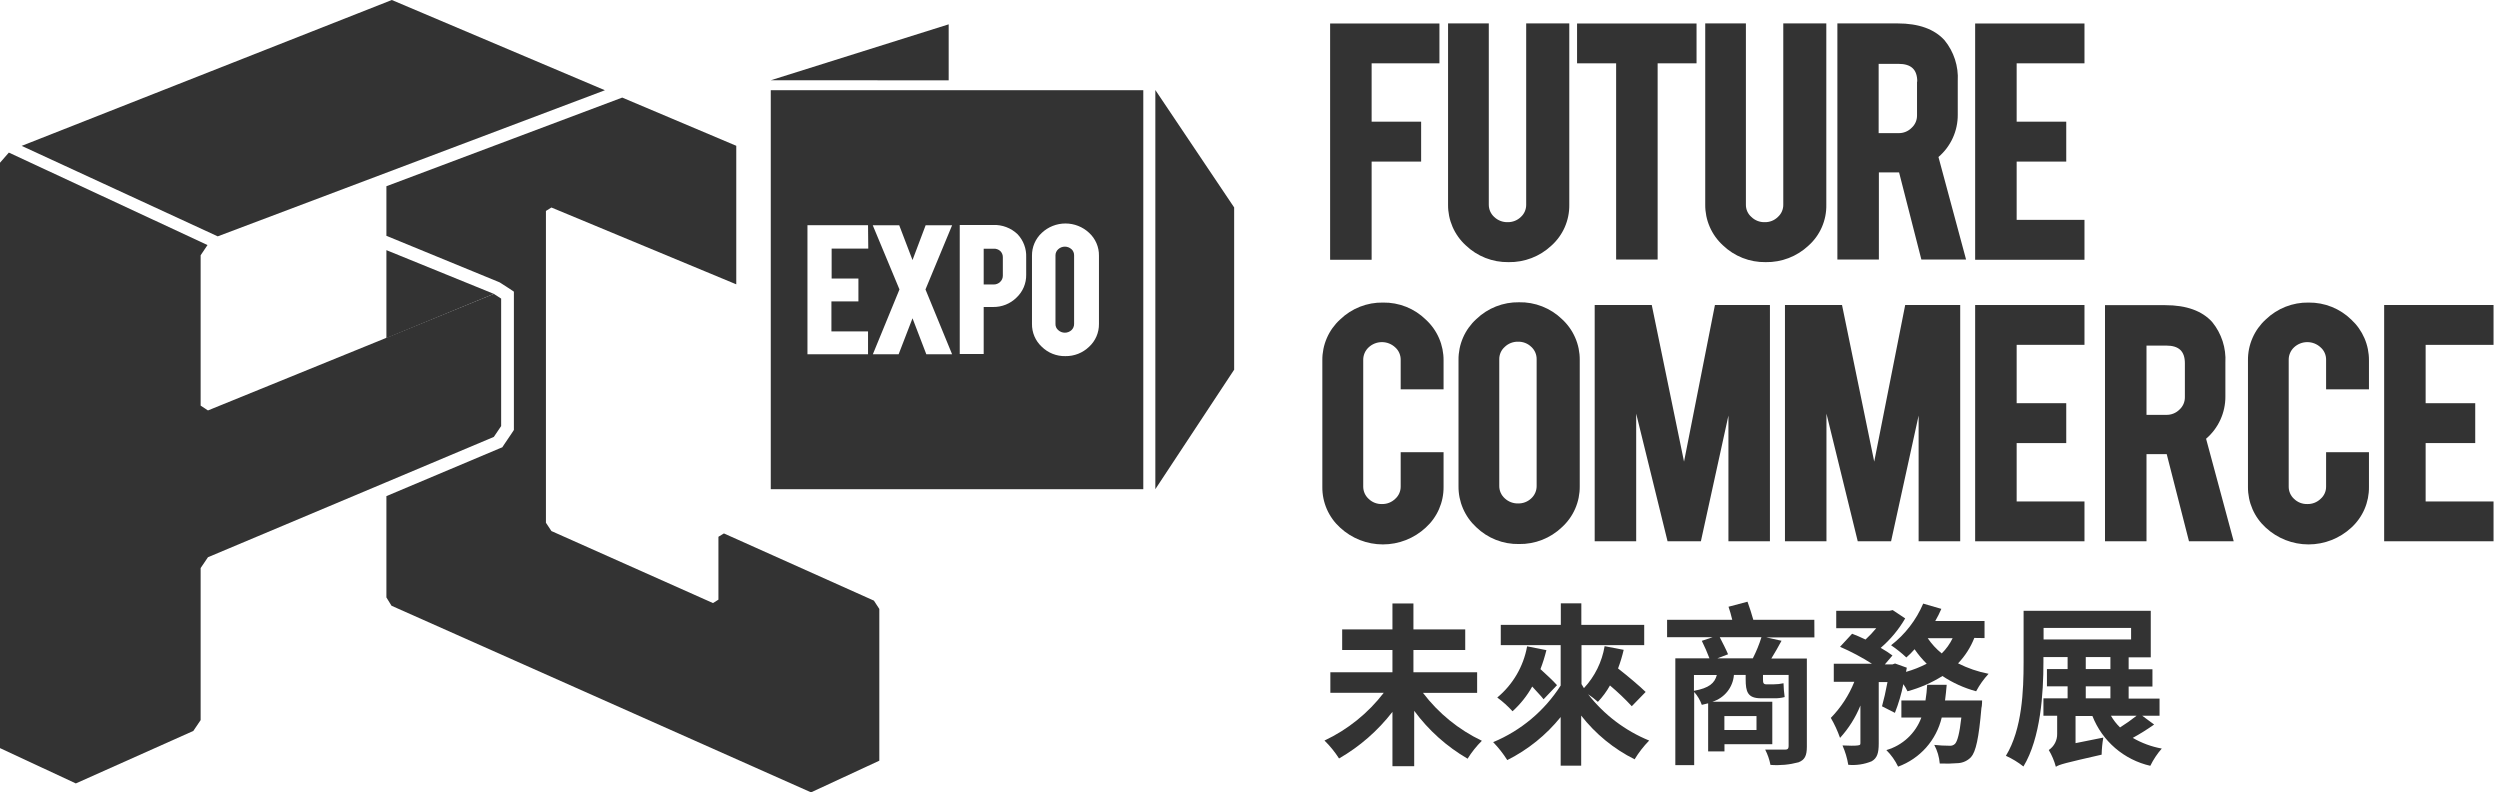
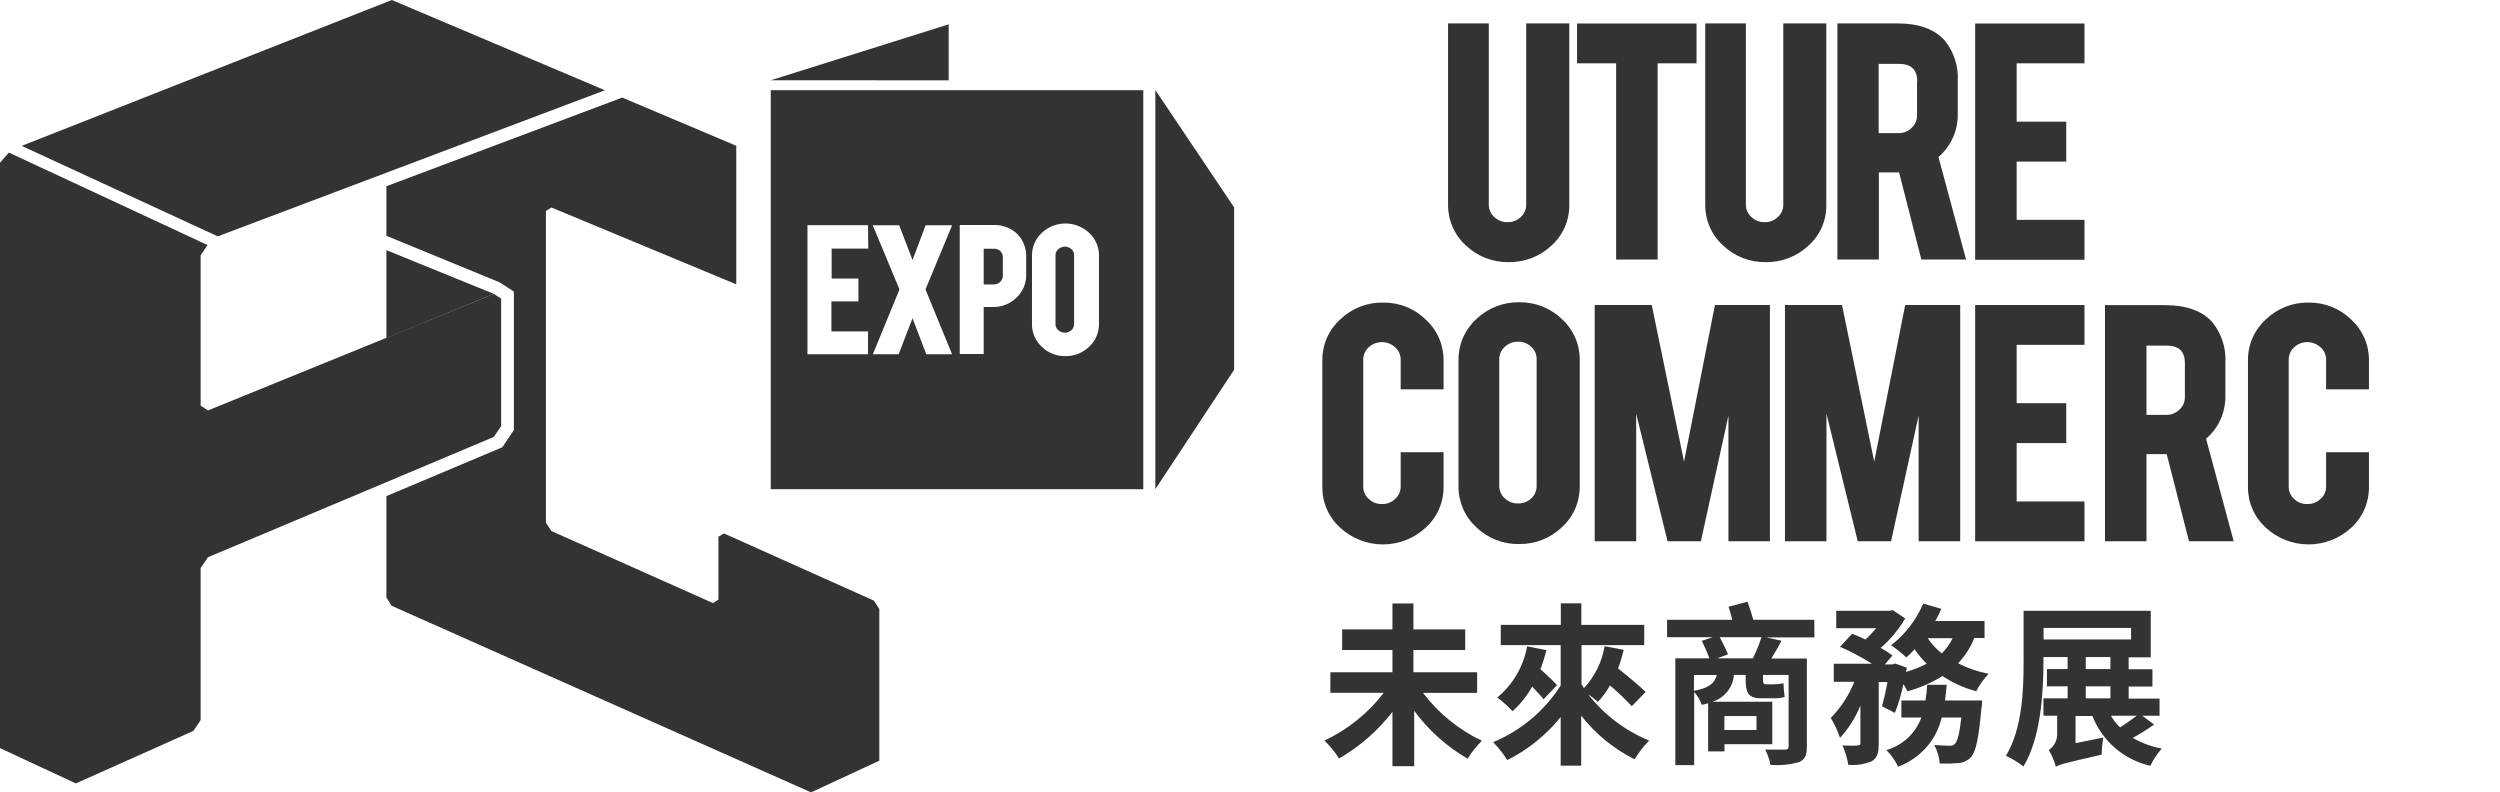
<svg xmlns="http://www.w3.org/2000/svg" width="183" height="58" viewBox="0 0 183 58" fill="#333333">
  <g clip-path="url(#clip0_77_705)">
    <path d="M28.285 18.311V24.75L36.148 21.511L28.285 18.311Z" />
    <path d="M44.279 6.606L28.682 0L1.586 10.678L15.938 17.301L44.279 6.606Z" />
    <path d="M36.148 31.982L36.684 31.189V21.858L36.148 21.511L28.285 24.728L15.223 30.044L14.687 29.692V18.686L15.19 17.937L0.648 11.169L0 11.912V54.761L5.551 57.347L14.151 53.505L14.687 52.712V41.582L15.223 40.789L28.285 35.294L36.148 31.982Z" />
    <path d="M45.547 7.143L28.285 13.632V17.262L36.505 20.64L36.584 20.674L36.662 20.724L37.198 21.07L37.617 21.349V21.858V31.189V31.474L37.46 31.714L36.924 32.507L36.768 32.742L36.511 32.848L28.285 36.316V43.732L28.659 44.34L59.368 58L64.366 55.682V44.575L63.97 43.966L52.991 39.047L52.589 39.292V43.894L52.192 44.145L40.364 38.873L39.962 38.265V15.441L40.364 15.19L53.895 20.813V10.672L45.547 7.143Z" />
    <path d="M56.42 5.875L69.443 1.781V5.88L56.42 5.875Z" />
    <path d="M90.34 27.062L84.571 35.807V6.59L90.34 15.184V27.062Z" />
    <path d="M78.434 18.239C78.495 18.296 78.543 18.365 78.576 18.442C78.609 18.519 78.625 18.602 78.624 18.686V23.712C78.625 23.796 78.609 23.88 78.576 23.958C78.544 24.036 78.495 24.106 78.434 24.164C78.302 24.286 78.128 24.354 77.948 24.354C77.768 24.354 77.594 24.286 77.462 24.164C77.397 24.11 77.345 24.041 77.31 23.964C77.275 23.886 77.258 23.802 77.261 23.717V18.691C77.26 18.607 77.278 18.523 77.313 18.446C77.347 18.369 77.398 18.3 77.462 18.244C77.594 18.122 77.768 18.054 77.948 18.054C78.128 18.054 78.302 18.122 78.434 18.244V18.239ZM83.689 6.601V35.807H56.42V6.601H83.689ZM63.54 16.485H59.106V25.934H63.54V24.259H60.86V22.064H62.836V20.389H60.876V18.2H63.557L63.54 16.485ZM67.745 21.187L69.694 16.491H67.756L66.796 19.037L65.824 16.491H63.886L65.841 21.187L63.892 25.934H65.779L66.796 23.298L67.807 25.934H69.694L67.745 21.187ZM75.117 18.825C75.129 18.518 75.08 18.212 74.972 17.925C74.865 17.637 74.701 17.374 74.491 17.15C74.253 16.92 73.971 16.742 73.662 16.625C73.353 16.508 73.023 16.454 72.693 16.468H70.253V25.912H72.006V22.472H72.693C73.01 22.477 73.325 22.419 73.619 22.301C73.914 22.183 74.182 22.008 74.407 21.785C74.636 21.571 74.818 21.311 74.94 21.023C75.062 20.734 75.123 20.423 75.117 20.11V18.825ZM80.444 18.719C80.449 18.405 80.387 18.093 80.263 17.805C80.139 17.516 79.955 17.257 79.724 17.044C79.255 16.604 78.636 16.359 77.993 16.359C77.349 16.359 76.73 16.604 76.261 17.044C76.03 17.257 75.847 17.516 75.722 17.805C75.598 18.093 75.537 18.405 75.541 18.719V23.706C75.536 24.02 75.597 24.331 75.72 24.62C75.843 24.909 76.026 25.168 76.256 25.381C76.484 25.606 76.755 25.782 77.052 25.9C77.349 26.018 77.667 26.075 77.987 26.068C78.632 26.079 79.254 25.834 79.718 25.387C79.95 25.174 80.135 24.916 80.26 24.627C80.385 24.338 80.448 24.026 80.444 23.712V18.719ZM72.727 18.205H72.006V20.824H72.727C72.816 20.827 72.905 20.812 72.989 20.779C73.072 20.747 73.148 20.697 73.212 20.634C73.274 20.577 73.324 20.507 73.357 20.429C73.391 20.351 73.408 20.267 73.408 20.182V18.848C73.412 18.761 73.397 18.674 73.365 18.593C73.334 18.513 73.285 18.439 73.224 18.378C73.157 18.317 73.078 18.27 72.993 18.241C72.907 18.211 72.817 18.199 72.727 18.205Z" />
-     <path d="M100.403 11.828H104.027V8.907H100.403V4.635H105.367V1.72H97.365V19.015H100.403V11.828Z" />
    <path d="M110.427 19.188C111.588 19.209 112.712 18.776 113.56 17.982C113.98 17.606 114.314 17.144 114.541 16.628C114.767 16.111 114.88 15.552 114.872 14.989V1.714H111.717V14.977C111.72 15.147 111.686 15.316 111.619 15.472C111.552 15.628 111.452 15.768 111.326 15.882C111.197 16.007 111.045 16.105 110.878 16.17C110.711 16.235 110.533 16.266 110.354 16.262C110.174 16.266 109.995 16.234 109.828 16.169C109.66 16.104 109.507 16.006 109.377 15.882C109.25 15.768 109.15 15.628 109.081 15.472C109.013 15.316 108.979 15.148 108.98 14.977V1.714H105.998V14.977C105.992 15.536 106.104 16.09 106.326 16.603C106.548 17.116 106.876 17.576 107.288 17.954C108.13 18.764 109.259 19.207 110.427 19.188Z" />
    <path d="M118.301 18.998H121.339V4.635H124.187V1.72H115.441V4.635H118.301V18.998Z" />
    <path d="M129.246 19.188C130.408 19.209 131.531 18.776 132.379 17.982C132.8 17.607 133.135 17.145 133.36 16.628C133.586 16.111 133.697 15.552 133.686 14.989V1.714H130.536V14.977C130.539 15.148 130.505 15.317 130.437 15.473C130.369 15.629 130.267 15.769 130.14 15.882C130.013 16.008 129.862 16.106 129.696 16.171C129.53 16.236 129.352 16.267 129.174 16.262C128.995 16.267 128.816 16.236 128.649 16.17C128.483 16.105 128.33 16.007 128.202 15.882C128.073 15.77 127.97 15.631 127.9 15.475C127.831 15.318 127.797 15.148 127.8 14.977V1.714H124.823V14.977C124.817 15.536 124.929 16.09 125.151 16.603C125.373 17.116 125.701 17.576 126.113 17.954C126.954 18.763 128.08 19.207 129.246 19.188Z" />
    <path d="M137.534 12.621H139.013L140.644 18.998H143.917L141.895 11.493C142.342 11.11 142.7 10.635 142.944 10.099C143.188 9.564 143.312 8.982 143.308 8.393V5.931C143.37 4.851 143.026 3.787 142.342 2.949C141.605 2.133 140.454 1.714 138.907 1.714H134.496V18.998H137.534V12.621ZM140.326 5.975V8.444C140.329 8.616 140.295 8.786 140.227 8.944C140.158 9.102 140.057 9.244 139.929 9.359C139.803 9.486 139.652 9.586 139.486 9.652C139.32 9.719 139.142 9.75 138.963 9.745H137.517V4.674H138.963C139.901 4.674 140.343 5.087 140.343 5.975H140.326Z" />
    <path d="M152.584 16.094H147.619V11.828H151.249V8.907H147.619V4.635H152.584V1.72H144.581V19.015H152.584V16.094Z" />
    <path d="M101.24 22.148C100.072 22.127 98.943 22.571 98.102 23.382C97.684 23.761 97.352 24.224 97.127 24.741C96.902 25.258 96.789 25.817 96.795 26.381V35.64C96.788 36.201 96.901 36.757 97.125 37.271C97.35 37.785 97.681 38.245 98.096 38.622C98.948 39.412 100.067 39.851 101.229 39.851C102.391 39.851 103.51 39.412 104.362 38.622C104.778 38.245 105.11 37.785 105.335 37.271C105.56 36.757 105.674 36.201 105.669 35.64V33.099H102.53V35.612C102.532 35.783 102.497 35.952 102.428 36.108C102.359 36.264 102.256 36.404 102.128 36.517C101.999 36.641 101.847 36.739 101.68 36.804C101.514 36.869 101.336 36.9 101.157 36.896C100.978 36.901 100.799 36.87 100.632 36.805C100.465 36.74 100.313 36.642 100.185 36.517C100.059 36.403 99.958 36.263 99.889 36.107C99.821 35.951 99.787 35.782 99.788 35.612V26.342C99.787 26.17 99.822 26 99.89 25.842C99.958 25.684 100.059 25.543 100.185 25.426C100.449 25.18 100.796 25.043 101.157 25.043C101.517 25.043 101.865 25.18 102.128 25.426C102.257 25.54 102.359 25.68 102.428 25.837C102.497 25.994 102.532 26.165 102.53 26.336V28.497H105.669V26.392C105.674 25.83 105.562 25.274 105.339 24.758C105.116 24.242 104.787 23.779 104.373 23.399C103.96 22.994 103.47 22.674 102.932 22.459C102.394 22.245 101.819 22.139 101.24 22.148Z" />
    <path d="M111.192 22.126C110.03 22.108 108.908 22.55 108.07 23.354C107.653 23.733 107.32 24.197 107.095 24.713C106.87 25.23 106.757 25.789 106.763 26.353V35.595C106.758 36.157 106.87 36.714 107.094 37.229C107.317 37.745 107.646 38.208 108.059 38.589C108.474 38.991 108.964 39.307 109.502 39.519C110.04 39.731 110.614 39.834 111.192 39.823C112.359 39.842 113.487 39.401 114.33 38.594C114.748 38.215 115.08 37.752 115.305 37.235C115.53 36.718 115.643 36.159 115.637 35.595V26.353C115.643 25.791 115.53 25.233 115.305 24.718C115.081 24.202 114.751 23.739 114.336 23.36C113.919 22.957 113.427 22.641 112.887 22.429C112.348 22.217 111.771 22.114 111.192 22.126ZM109.746 26.297C109.744 26.126 109.779 25.957 109.848 25.801C109.917 25.645 110.02 25.506 110.148 25.392C110.277 25.268 110.431 25.17 110.598 25.105C110.766 25.04 110.945 25.008 111.125 25.013C111.303 25.008 111.48 25.04 111.646 25.105C111.812 25.17 111.964 25.268 112.091 25.392C112.217 25.507 112.317 25.647 112.384 25.803C112.451 25.959 112.485 26.127 112.482 26.297V35.567C112.484 35.738 112.451 35.907 112.383 36.064C112.316 36.221 112.216 36.362 112.091 36.478C111.963 36.6 111.811 36.697 111.645 36.761C111.479 36.825 111.303 36.856 111.125 36.852C110.763 36.86 110.412 36.726 110.148 36.478C110.02 36.363 109.918 36.223 109.848 36.066C109.779 35.909 109.744 35.739 109.746 35.567V26.297Z" />
    <path d="M123.271 33.791L120.909 22.327H116.731V39.622H119.769V30.279L122.065 39.622H124.505L126.521 30.419V39.622H129.559V22.327H125.533L123.271 33.791Z" />
    <path d="M137.193 33.791L134.836 22.327H130.659V39.622H133.697V30.279L135.987 39.622H138.427L140.443 30.419V39.622H143.487V22.327H139.46L137.193 33.791Z" />
    <path d="M144.581 39.622H152.584V36.707H147.619V32.434H151.249V29.514H147.619V25.242H152.584V22.327H144.581V39.622Z" />
    <path d="M162.898 29.011V26.554C162.961 25.474 162.616 24.41 161.932 23.572C161.195 22.756 160.045 22.338 158.498 22.338H154.086V39.621H157.124V33.244H158.604L160.234 39.621H163.507L161.485 32.116C161.933 31.732 162.291 31.256 162.535 30.72C162.779 30.183 162.903 29.6 162.898 29.011ZM159.933 26.593V29.067C159.936 29.239 159.902 29.41 159.834 29.568C159.765 29.726 159.664 29.867 159.536 29.983C159.409 30.109 159.259 30.208 159.093 30.274C158.927 30.34 158.749 30.372 158.57 30.368H157.124V25.297H158.57C159.497 25.297 159.933 25.711 159.933 26.593Z" />
    <path d="M168.996 22.148C167.828 22.127 166.699 22.571 165.858 23.382C165.44 23.761 165.108 24.224 164.883 24.741C164.657 25.258 164.544 25.817 164.551 26.381V35.64C164.546 36.201 164.659 36.756 164.883 37.27C165.107 37.784 165.438 38.245 165.852 38.622C166.704 39.412 167.823 39.851 168.985 39.851C170.147 39.851 171.266 39.412 172.118 38.622C172.531 38.244 172.86 37.783 173.082 37.269C173.304 36.755 173.415 36.2 173.408 35.64V33.099H170.27V35.612C170.273 35.783 170.239 35.953 170.169 36.109C170.1 36.265 169.997 36.405 169.867 36.517C169.739 36.641 169.586 36.739 169.42 36.804C169.253 36.869 169.075 36.9 168.896 36.896C168.717 36.901 168.538 36.87 168.371 36.805C168.205 36.74 168.052 36.642 167.924 36.517C167.798 36.402 167.698 36.263 167.631 36.106C167.564 35.95 167.53 35.782 167.533 35.612V26.342C167.531 26.17 167.564 26 167.632 25.843C167.699 25.685 167.799 25.543 167.924 25.426C168.188 25.18 168.535 25.043 168.896 25.043C169.256 25.043 169.604 25.18 169.867 25.426C169.997 25.539 170.1 25.679 170.169 25.837C170.239 25.994 170.273 26.164 170.27 26.336V28.497H173.408V26.392C173.413 25.831 173.301 25.275 173.079 24.759C172.857 24.244 172.529 23.78 172.118 23.399C171.284 22.585 170.161 22.135 168.996 22.148Z" />
-     <path d="M182.528 25.242V22.327H174.52V39.622H182.528V36.707H177.557V32.434H181.187V29.514H177.557V25.242H182.528Z" />
    <path d="M104.161 50.718C105.299 52.213 106.777 53.416 108.472 54.225C108.075 54.62 107.724 55.061 107.428 55.537C105.899 54.648 104.568 53.454 103.519 52.03V56.084H101.927V52.108C100.859 53.489 99.531 54.649 98.018 55.52C97.714 55.044 97.356 54.603 96.952 54.208C98.656 53.406 100.144 52.207 101.291 50.712H97.382V49.21H101.927V47.579H98.247V46.072H101.927V44.173H103.463V46.072H107.255V47.579H103.463V49.21H108.126V50.718H104.161Z" />
    <path d="M119.446 51.695C118.946 51.156 118.412 50.649 117.849 50.176C117.606 50.612 117.309 51.015 116.966 51.377C116.741 51.175 116.502 50.988 116.251 50.819C117.418 52.32 118.959 53.489 120.719 54.208C120.312 54.624 119.955 55.085 119.652 55.582C118.128 54.819 116.792 53.726 115.743 52.382V56.046H114.241V52.488C113.179 53.806 111.846 54.88 110.332 55.638C110.034 55.166 109.688 54.726 109.299 54.325C111.331 53.481 113.055 52.035 114.241 50.182V47.222H109.857V45.742H114.252V44.162H115.754V45.742H120.356V47.222H115.766V50.076L115.944 50.372C116.74 49.519 117.267 48.451 117.458 47.3L118.854 47.568C118.746 48.031 118.608 48.486 118.441 48.931C119.155 49.489 120.004 50.204 120.462 50.651L119.446 51.695ZM113.197 47.591C113.08 48.063 112.935 48.527 112.761 48.981C113.208 49.389 113.694 49.836 113.973 50.154L112.99 51.187C112.8 50.93 112.482 50.629 112.158 50.255C111.78 50.933 111.294 51.544 110.717 52.064C110.379 51.693 110.005 51.356 109.6 51.059C110.748 50.106 111.521 48.779 111.784 47.312L113.197 47.591Z" />
    <path d="M132.815 46.658H129.291L130.408 46.904C130.168 47.362 129.9 47.808 129.66 48.205H132.262V54.655C132.262 55.325 132.106 55.621 131.653 55.8C130.984 55.979 130.289 56.044 129.598 55.99C129.523 55.601 129.393 55.225 129.213 54.873C129.771 54.873 130.48 54.873 130.665 54.873C130.849 54.873 130.927 54.806 130.927 54.616V49.406H129.051V49.735C129.051 49.975 129.079 50.092 129.285 50.092H129.849C130.086 50.092 130.322 50.066 130.553 50.014C130.562 50.352 130.59 50.69 130.637 51.025C130.387 51.091 130.13 51.121 129.872 51.114H128.9C127.923 51.114 127.783 50.629 127.783 49.724V49.406H126.923C126.888 49.852 126.719 50.279 126.438 50.628C126.157 50.978 125.777 51.235 125.348 51.366H129.732V54.476H126.231V55.001H125.036V51.483L124.572 51.595C124.448 51.247 124.259 50.927 124.014 50.651V56.006H122.634V48.188H125.131C124.966 47.753 124.78 47.326 124.572 46.909L125.371 46.641H122.031V45.368H126.8C126.728 45.038 126.622 44.703 126.527 44.413L127.917 44.044C128.062 44.452 128.23 44.949 128.342 45.368H132.809L132.815 46.658ZM123.997 50.567C125.114 50.366 125.51 50.009 125.672 49.411H123.997V50.567ZM128.308 48.188C128.562 47.691 128.773 47.174 128.939 46.641H125.885C126.102 47.066 126.359 47.563 126.493 47.892L125.717 48.188H128.308ZM126.225 52.416V53.438H128.576V52.416H126.225Z" />
    <path d="M144.52 46.697C144.248 47.388 143.844 48.02 143.33 48.557C144.036 48.914 144.788 49.172 145.564 49.322C145.207 49.707 144.901 50.137 144.654 50.601C143.776 50.365 142.942 49.987 142.186 49.484C141.393 49.981 140.531 50.357 139.628 50.601C139.542 50.42 139.441 50.246 139.326 50.081C139.182 50.798 138.975 51.501 138.707 52.181L137.763 51.701C137.897 51.226 138.042 50.584 138.165 49.925H137.523V54.426C137.523 55.113 137.411 55.498 137.003 55.727C136.463 55.949 135.876 56.037 135.294 55.984C135.213 55.495 135.071 55.019 134.87 54.566C135.328 54.593 135.814 54.593 135.987 54.566C136.16 54.538 136.182 54.526 136.182 54.387V51.645C135.83 52.517 135.325 53.318 134.691 54.013C134.513 53.505 134.287 53.015 134.016 52.55C134.757 51.791 135.342 50.893 135.736 49.908H134.233V48.585H137.026C136.281 48.111 135.501 47.697 134.691 47.345L135.574 46.39C135.875 46.507 136.216 46.647 136.557 46.814C136.837 46.555 137.1 46.277 137.344 45.982H134.412V44.709H138.321L138.545 44.659L139.46 45.267C138.988 46.082 138.382 46.81 137.668 47.423C138.009 47.618 138.299 47.808 138.528 47.981L137.969 48.635H138.528L138.718 48.568L139.578 48.875L139.522 49.182C140.045 49.033 140.552 48.833 141.035 48.585C140.705 48.261 140.408 47.905 140.147 47.524C139.961 47.738 139.759 47.94 139.544 48.127C139.197 47.799 138.823 47.5 138.427 47.233C139.458 46.434 140.267 45.384 140.778 44.184L142.107 44.569C141.977 44.874 141.827 45.171 141.661 45.457H145.268V46.708L144.52 46.697ZM143.638 51.276H145.09C145.09 51.276 145.09 51.673 145.039 51.835C144.849 54.041 144.632 55.023 144.28 55.42C144.035 55.678 143.702 55.836 143.347 55.861C142.896 55.898 142.443 55.908 141.99 55.889C141.951 55.412 141.814 54.948 141.588 54.526C141.959 54.567 142.332 54.587 142.705 54.588C142.778 54.596 142.852 54.587 142.922 54.563C142.991 54.539 143.055 54.5 143.107 54.448C143.275 54.27 143.437 53.722 143.571 52.522H142.135C141.942 53.339 141.549 54.095 140.992 54.723C140.434 55.35 139.73 55.83 138.941 56.118C138.727 55.667 138.436 55.258 138.081 54.906C138.666 54.738 139.202 54.435 139.648 54.02C140.093 53.606 140.435 53.093 140.644 52.522H139.181V51.276H140.946C141.007 50.895 141.048 50.511 141.069 50.126H142.498C142.465 50.522 142.426 50.902 142.376 51.276H143.626H143.638ZM141.108 46.714C141.393 47.135 141.739 47.512 142.135 47.831C142.464 47.507 142.734 47.129 142.934 46.714H141.108Z" />
    <path d="M157.682 53.035C157.18 53.391 156.658 53.717 156.118 54.013C156.775 54.394 157.493 54.659 158.241 54.794C157.907 55.176 157.625 55.601 157.403 56.057C156.453 55.84 155.57 55.395 154.831 54.759C154.093 54.123 153.52 53.317 153.164 52.41H151.93V54.398L153.963 53.99C153.889 54.403 153.848 54.822 153.84 55.241C151.176 55.85 150.752 55.956 150.489 56.129C150.373 55.698 150.199 55.284 149.97 54.901C150.164 54.771 150.322 54.594 150.429 54.388C150.536 54.181 150.59 53.95 150.584 53.717V52.393H149.579V51.12H151.349V50.238H149.836V48.975H151.349V48.099H149.579V48.484C149.579 50.718 149.384 54.013 148.116 56.107C147.721 55.795 147.29 55.532 146.832 55.325C148.032 53.365 148.127 50.511 148.127 48.484V44.709H157.436V48.115H155.817V48.992H157.559V50.254H155.817V51.137H158.079V52.393H156.811L157.682 53.035ZM149.59 46.809H155.996V45.965H149.59V46.809ZM152.678 48.975H154.482V48.099H152.678V48.975ZM152.678 51.12H154.482V50.238H152.678V51.12ZM154.521 52.393C154.703 52.707 154.926 52.995 155.186 53.248C155.605 52.985 156.01 52.7 156.398 52.393H154.521Z" />
  </g>
  <defs>
    <clipPath id="clip0_77_705">
      <rect width="182.527" height="58" fill="white" />
    </clipPath>
  </defs>
</svg>